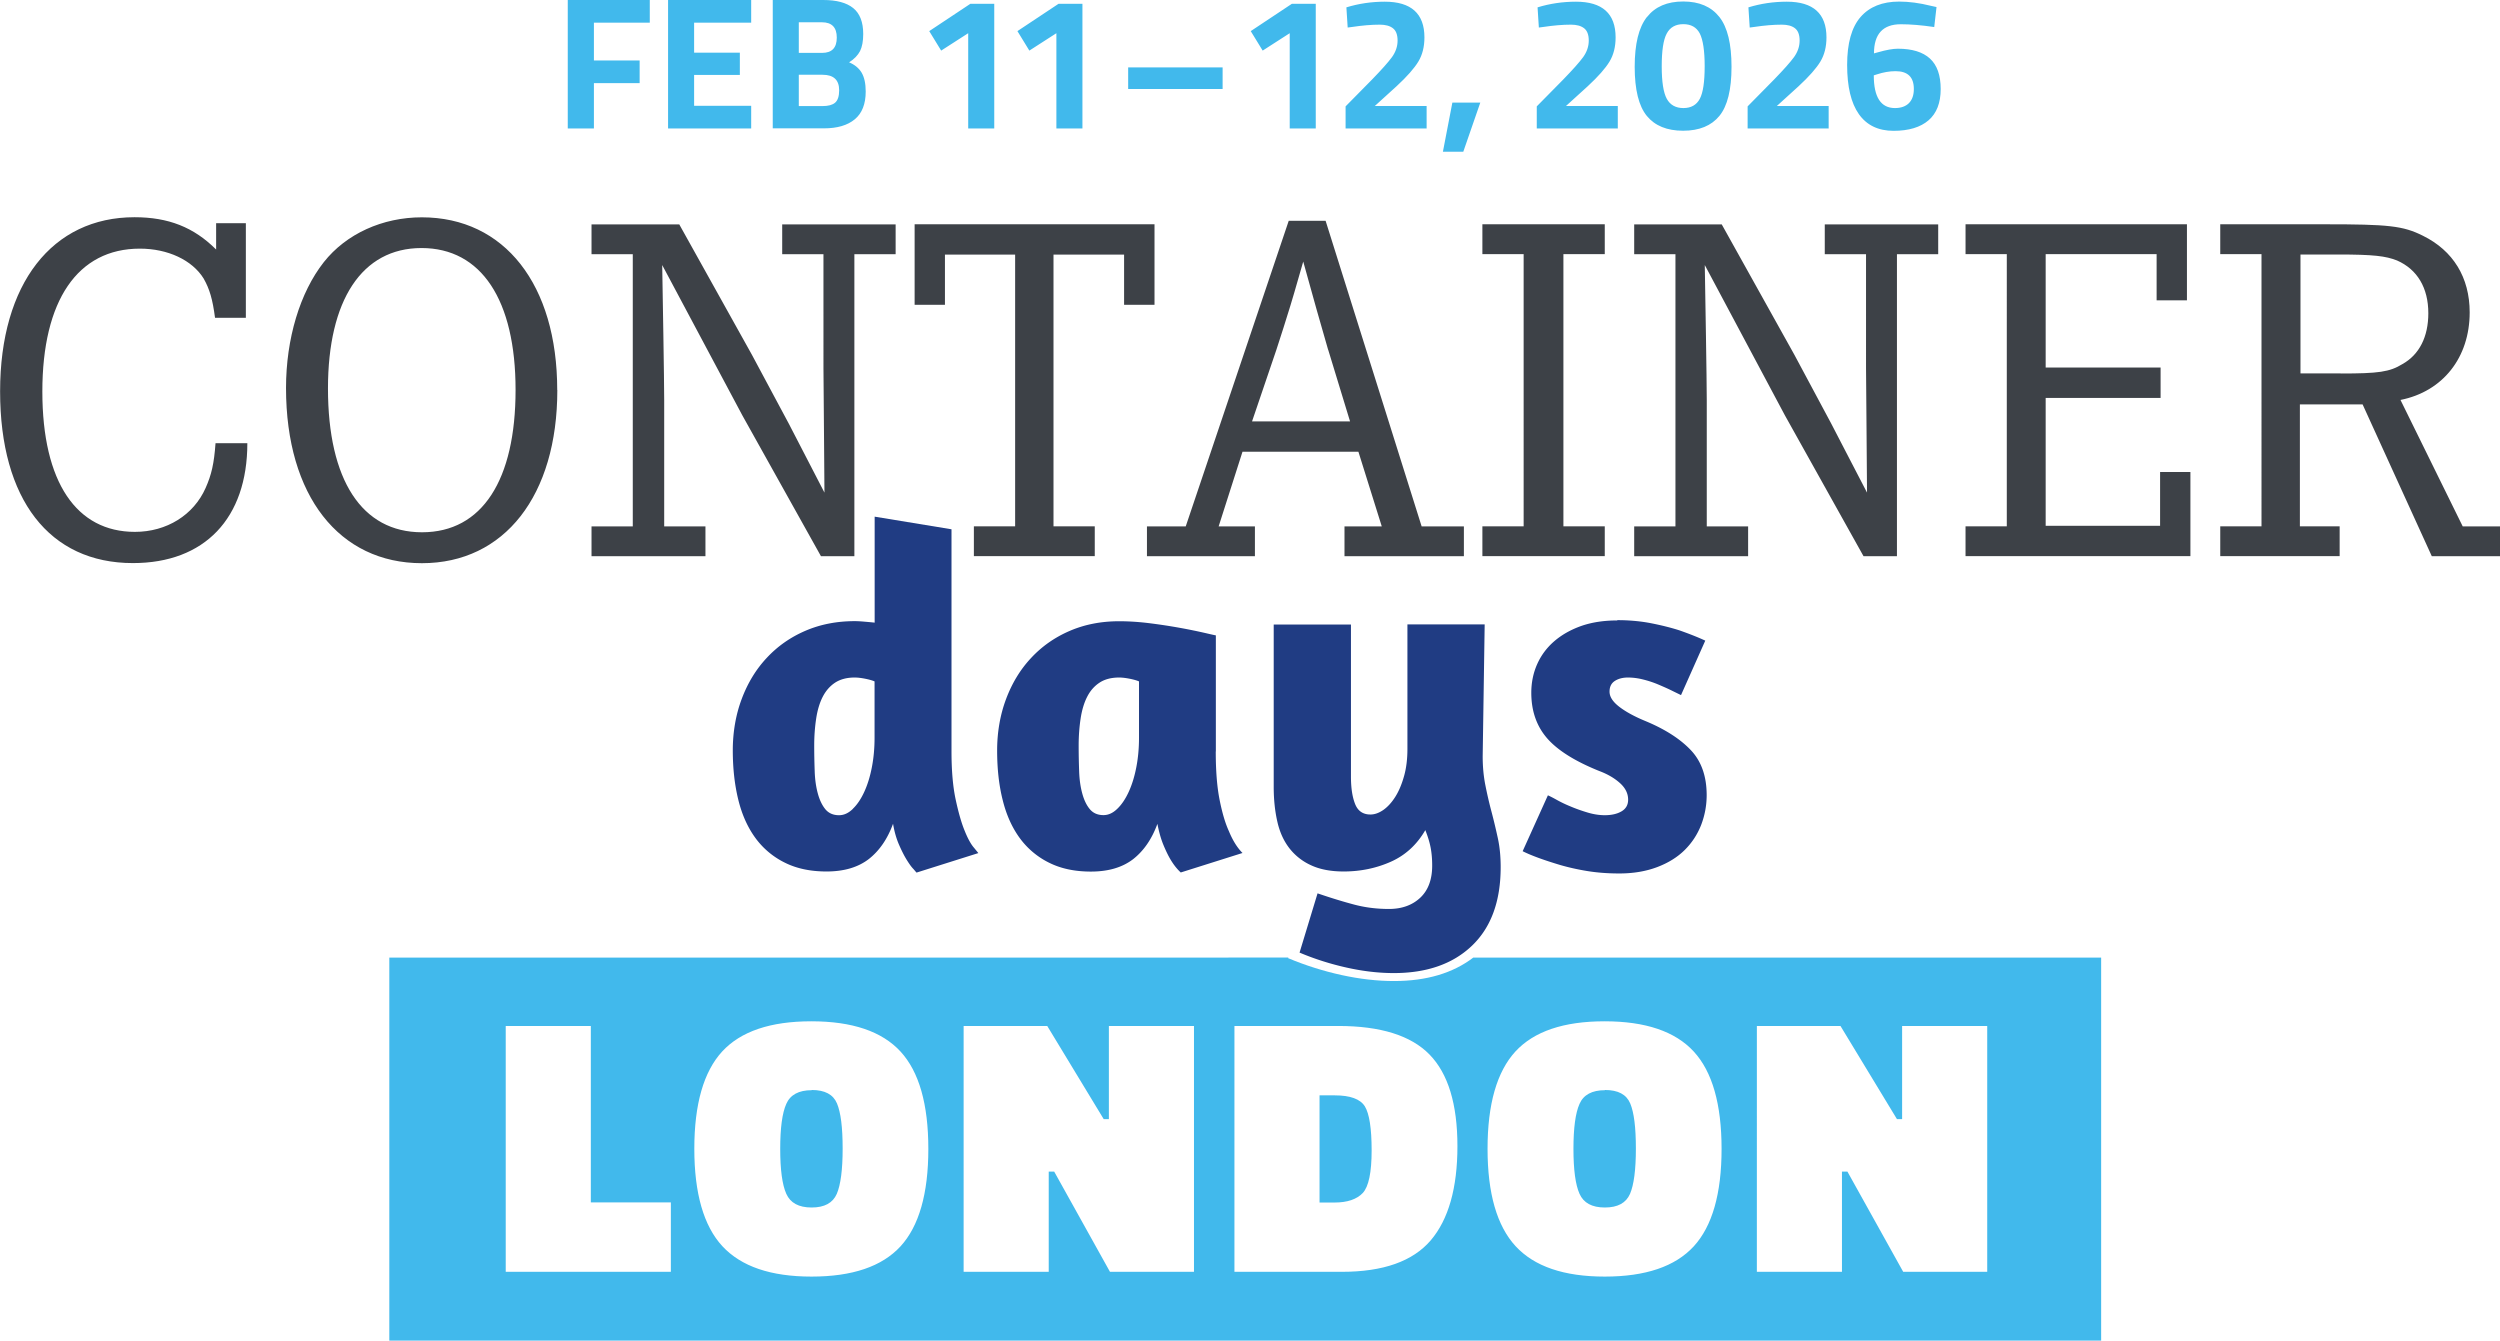
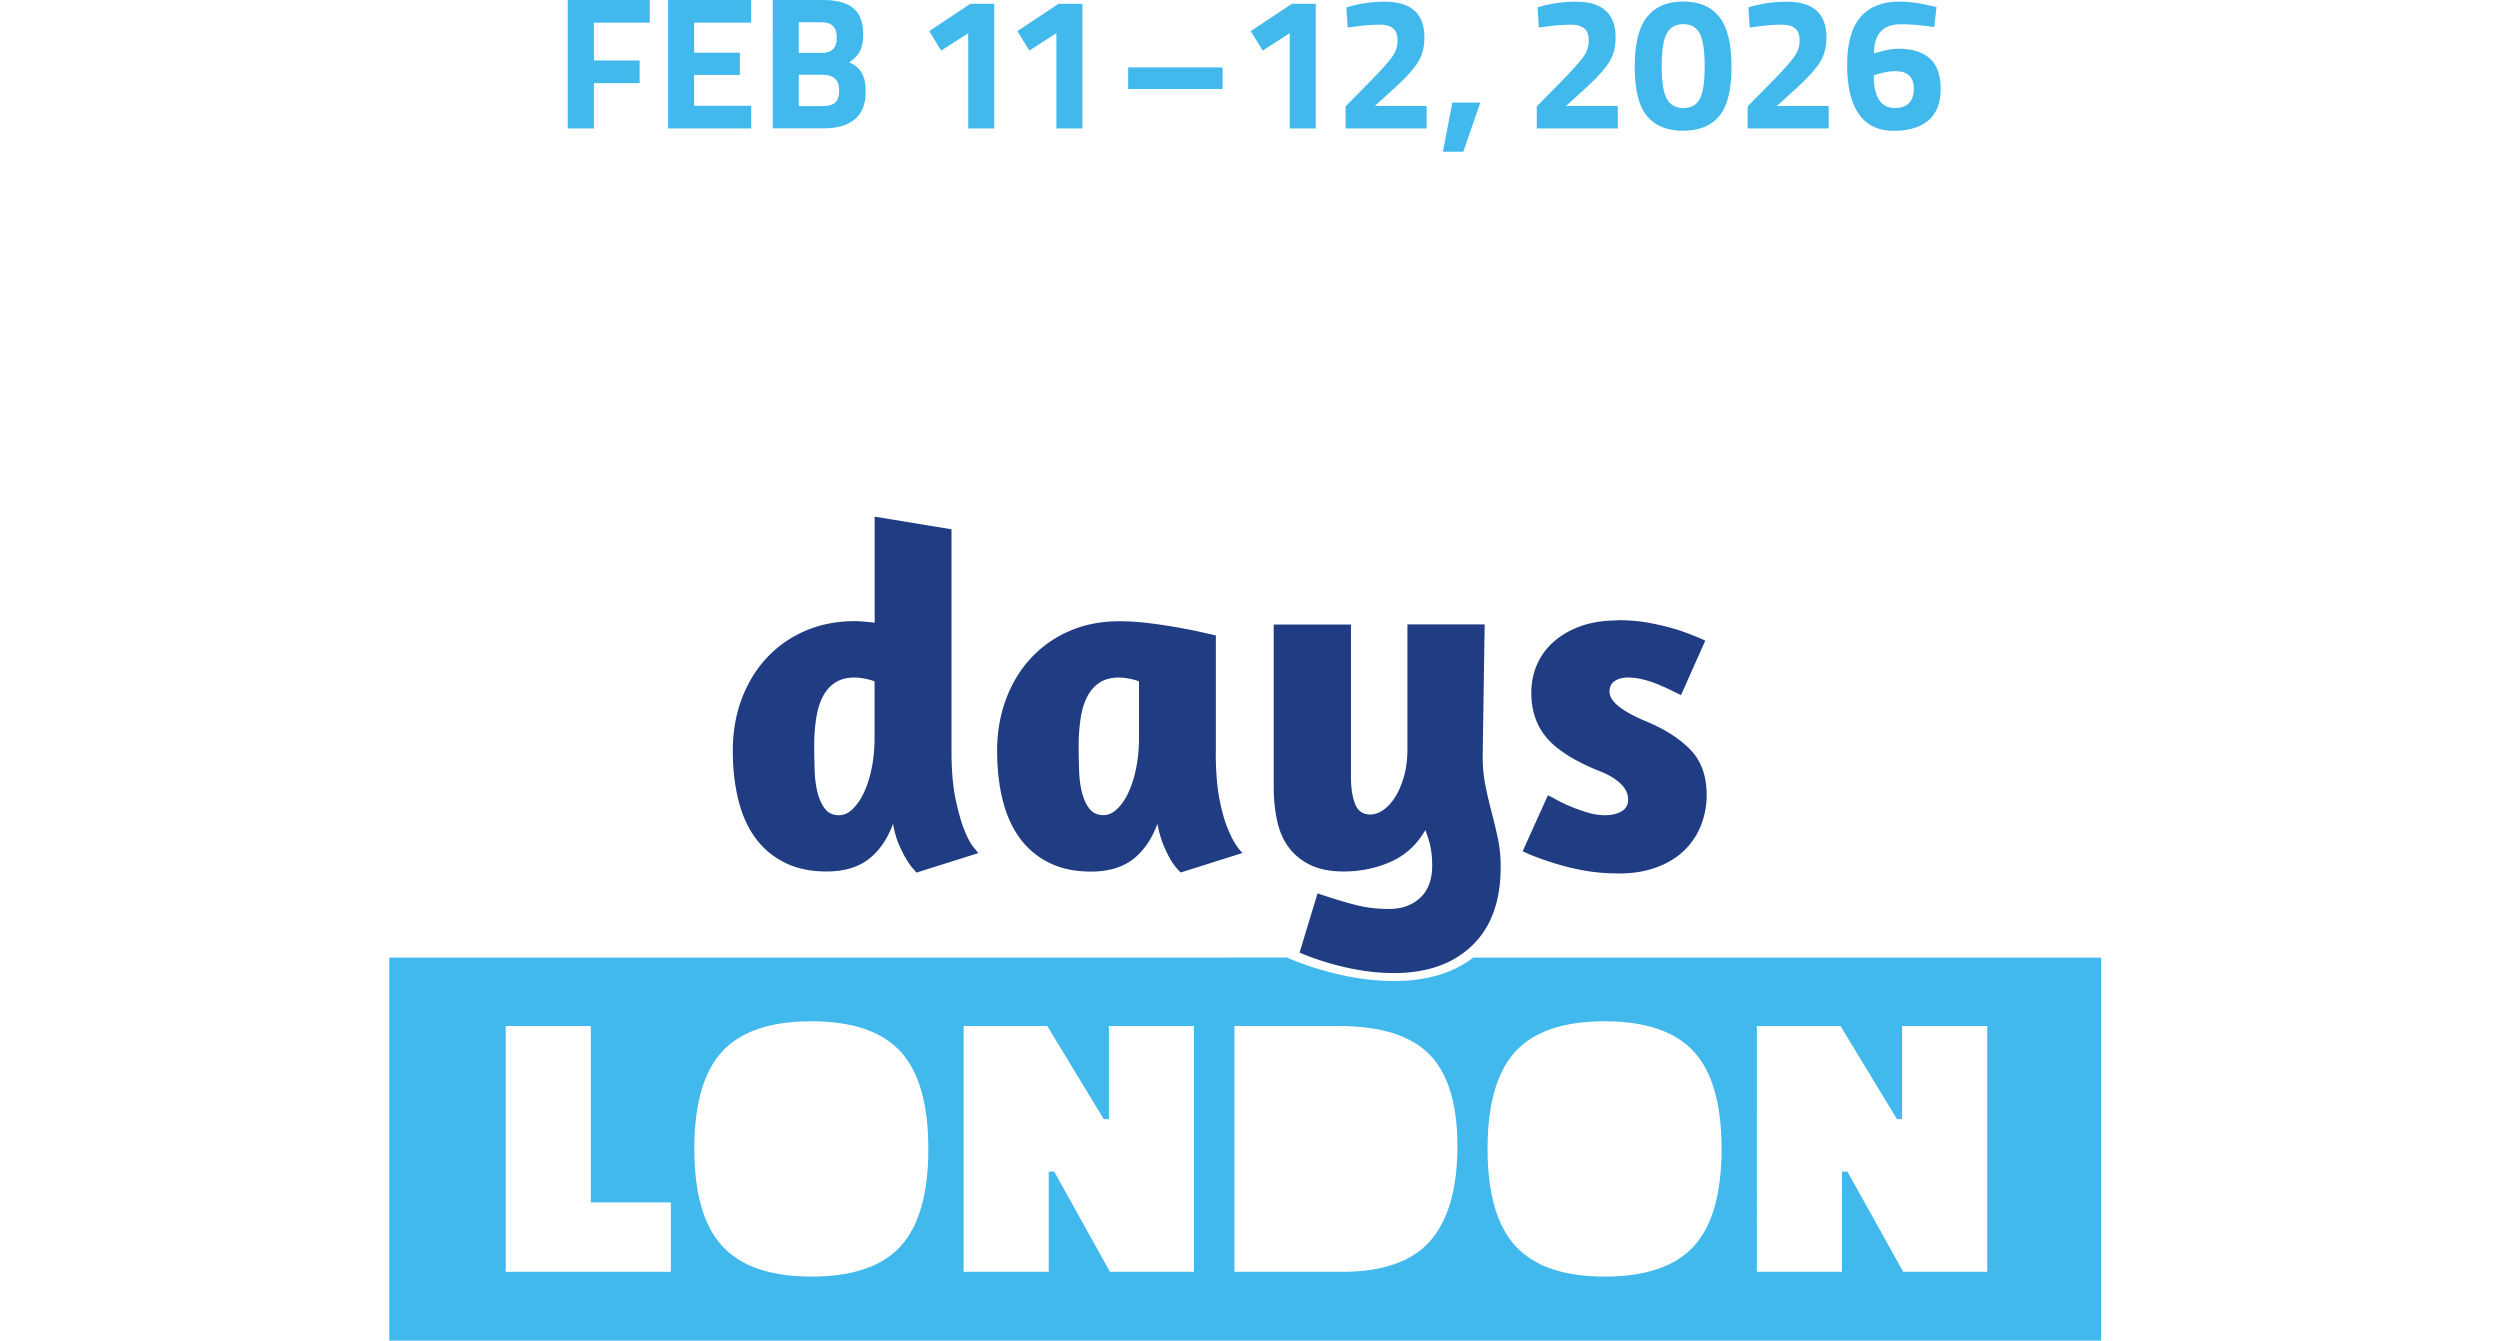
<svg xmlns="http://www.w3.org/2000/svg" viewBox="0 0 251.47 134.84">
  <defs>
    <style>.cls-1{fill:#3d4147}.cls-2{fill:#41b9ec}.cls-3{fill:#203c83}</style>
  </defs>
  <g>
-     <path d="M24.73 22.46v9.51h-3.1c-.25-1.9-.55-2.9-1.15-3.96-1.15-1.85-3.6-3-6.41-3-6.26 0-9.81 5.21-9.81 14.37S7.71 53.5 13.57 53.5c3.2 0 5.91-1.7 7.11-4.41.6-1.35.85-2.45 1-4.51h3.2c0 7.56-4.3 12.06-11.51 12.06C4.96 56.64.01 50.23.01 39.37s5.26-17.52 13.52-17.52c3.4 0 5.96 1 8.21 3.25v-2.65h3ZM32.99 39.07c0 9.21 3.4 14.47 9.46 14.47s9.41-5.26 9.41-14.32-3.45-14.27-9.46-14.27-9.41 5.26-9.41 14.12m23.07.16c0 10.61-5.31 17.42-13.62 17.42s-13.67-6.76-13.67-17.62c0-4.96 1.4-9.61 3.8-12.66 2.25-2.85 5.91-4.51 9.86-4.51 8.31 0 13.62 6.76 13.62 17.37M68.32 22.56l7.31 13.12 3.7 6.91c1.1 2.1 1.1 2.15 3.6 6.96l-.05-6.41c-.05-5.06-.05-5.11-.05-6.11V25.57h-4.15v-3h11.41v3h-4.15v30.38h-3.36l-7.91-14.17-8.06-15.12c.05 2.8.2 11.71.2 13.62v12.67h4.15v3H59.5v-3h4.15V25.57H59.5v-3h8.81ZM116.13 22.56v8.1h-3.06v-5.05h-7.1v27.33h4.15v3H97.96v-3h4.15V25.61h-7.06v5.05H92v-8.1h24.13zM133.59 35.17c-.85-2.9-1.4-4.91-2.5-8.86-1 3.45-1 3.5-1.3 4.46-.45 1.45-.9 2.9-1.4 4.41l-2.45 7.21h9.86l-2.2-7.21Zm-.25-12.96L143 52.95h4.25v3h-12.01v-3h3.75l-2.35-7.51h-11.66l-2.4 7.51h3.65v3h-10.86v-3h3.9l10.36-30.74h3.7ZM161.42 22.56v3h-4.16v27.38h4.16v3h-12.31v-3h4.15V25.56h-4.15v-3h12.31zM173.18 22.56l7.31 13.12 3.7 6.91c1.1 2.1 1.1 2.15 3.61 6.96l-.05-6.41c-.05-5.06-.05-5.11-.05-6.11V25.57h-4.15v-3h11.41v3h-4.15v30.38h-3.36l-7.91-14.17-8.06-15.12c.05 2.8.2 11.71.2 13.62v12.67h4.16v3h-11.46v-3h4.15V25.57h-4.15v-3h8.81ZM216.93 30.21v-4.65h-11.16v11.41h11.56v3.06h-11.56v12.86h11.51v-5.41h3.05v8.46h-22.62v-3h4.15V25.56h-4.15v-3h22.27v7.65h-3.05zM235.45 37.57c3.8 0 4.91-.15 6.21-.95 1.7-.95 2.6-2.75 2.6-5.11 0-2.55-1.1-4.41-3.15-5.31-1.15-.45-2.35-.6-5.96-.6h-3.75v11.96h4.05Zm-1.6-15.01c6.41 0 7.86.15 9.86 1.15 3.05 1.5 4.71 4.2 4.71 7.71 0 4.55-2.7 7.96-6.96 8.81l6.26 12.72h3.75v3h-6.86l-6.96-15.27h-6.31v12.26h4v3h-12.01v-3h4.15V25.56h-4.15v-3h10.51Z" class="cls-1" />
    <path d="M85.79 81.35c.44-.42.82-.99 1.15-1.71.33-.72.58-1.54.76-2.47.18-.93.27-1.91.27-2.96v-5.67c-.23-.1-.55-.19-.95-.27-.41-.08-.76-.12-1.05-.12-.78 0-1.43.17-1.96.51-.52.34-.94.82-1.25 1.42-.31.6-.53 1.33-.66 2.18-.13.85-.2 1.76-.2 2.74 0 .91.02 1.79.05 2.62.03.83.14 1.57.32 2.22.18.65.43 1.17.76 1.57.33.39.78.59 1.37.59.49 0 .95-.21 1.39-.64m6.38 6.39-.29-.34c-.2-.2-.42-.51-.68-.93-.26-.42-.52-.94-.78-1.54-.26-.6-.46-1.3-.59-2.08-.56 1.53-1.37 2.71-2.44 3.55-1.08.83-2.49 1.25-4.25 1.25-1.6 0-2.99-.29-4.18-.88A8.062 8.062 0 0 1 76 84.31c-.78-1.06-1.36-2.34-1.73-3.84-.37-1.5-.56-3.16-.56-4.99s.3-3.59.9-5.18c.6-1.6 1.44-2.98 2.52-4.13 1.08-1.16 2.36-2.06 3.86-2.71 1.5-.65 3.16-.98 4.99-.98.29 0 .61.02.95.05.34.03.69.06 1.05.1V51.97l7.73 1.27v22.35c0 1.92.14 3.54.42 4.84.28 1.3.58 2.36.91 3.15.32.8.64 1.36.93 1.69l.44.54-6.21 1.96ZM112.39 81.35c.44-.42.82-.99 1.15-1.71.33-.72.58-1.54.76-2.47.18-.93.27-1.91.27-2.96v-5.67c-.23-.1-.55-.19-.95-.27-.41-.08-.76-.12-1.05-.12-.78 0-1.44.17-1.96.51-.52.34-.94.81-1.25 1.42-.31.6-.53 1.33-.66 2.18-.13.85-.2 1.76-.2 2.74 0 .91.02 1.79.05 2.62.03.83.14 1.57.32 2.22.18.65.43 1.17.76 1.56.33.39.78.59 1.37.59.49 0 .95-.21 1.39-.64m9.9-5.77c0 1.96.13 3.59.39 4.89.26 1.3.57 2.35.93 3.13.39.95.85 1.68 1.37 2.2l-6.21 1.96c-.36-.33-.68-.73-.98-1.22-.26-.42-.51-.94-.76-1.54-.25-.6-.45-1.31-.61-2.13-.56 1.53-1.37 2.71-2.44 3.55-1.08.83-2.49 1.25-4.25 1.25-1.6 0-2.99-.29-4.18-.88a8.062 8.062 0 0 1-2.96-2.47c-.78-1.06-1.36-2.34-1.73-3.84-.38-1.5-.56-3.16-.56-4.99s.3-3.58.9-5.18c.6-1.6 1.44-2.98 2.52-4.13 1.08-1.16 2.36-2.06 3.86-2.71 1.5-.65 3.16-.98 4.99-.98 1.01 0 2.08.07 3.23.22a56.586 56.586 0 0 1 5.5.98c.64.15.97.22 1 .22V75.6ZM149.14 76.07c0 1.04.09 2.01.27 2.91.18.9.38 1.78.61 2.64.23.87.44 1.75.64 2.67.2.91.29 1.89.29 2.93 0 3.42-.96 6.06-2.88 7.9-1.92 1.84-4.55 2.76-7.87 2.76-1.5 0-3.06-.18-4.69-.54-1.63-.36-3.23-.86-4.79-1.52l1.81-5.96c1.43.49 2.69.87 3.76 1.15 1.08.28 2.22.42 3.42.42 1.3 0 2.35-.38 3.15-1.13s1.2-1.83 1.2-3.23c0-.65-.05-1.25-.15-1.78-.1-.54-.28-1.13-.54-1.79-.85 1.47-2.01 2.53-3.47 3.18s-3.05.98-4.74.98c-1.27 0-2.36-.2-3.25-.61a5.77 5.77 0 0 1-2.2-1.71c-.57-.73-.98-1.62-1.22-2.67-.24-1.04-.37-2.22-.37-3.52V62.82h7.77v15.3c0 1.14.14 2.06.42 2.76.28.7.79 1.05 1.54 1.05.42 0 .85-.15 1.3-.46.44-.31.84-.75 1.2-1.32.36-.57.65-1.26.88-2.08.23-.81.34-1.73.34-2.74V62.81h7.77l-.2 13.25ZM162.68 62.38c1.24 0 2.39.11 3.45.32 1.06.21 2 .45 2.81.71.94.33 1.81.67 2.59 1.03l-2.44 5.48c-.26-.13-.6-.29-1-.49-.41-.2-.85-.39-1.32-.59a10 10 0 0 0-1.49-.49 6.29 6.29 0 0 0-1.52-.2c-.52 0-.96.11-1.32.34-.36.23-.54.59-.54 1.08 0 .52.33 1.03 1 1.54.67.51 1.56.99 2.66 1.44 1.96.82 3.46 1.79 4.52 2.91 1.06 1.12 1.59 2.63 1.59 4.52 0 1.04-.19 2.05-.56 3.01-.38.96-.93 1.8-1.66 2.52-.73.72-1.65 1.29-2.76 1.71-1.11.42-2.38.64-3.81.64-1.14 0-2.21-.08-3.2-.24-.99-.16-1.91-.37-2.74-.61-.83-.25-1.57-.49-2.22-.73-.65-.24-1.17-.46-1.56-.66L155.7 80c.16.07.45.21.86.44s.88.46 1.42.68c.54.23 1.11.43 1.71.61.6.18 1.18.27 1.73.27.68 0 1.25-.13 1.69-.39.44-.26.66-.65.66-1.17 0-.62-.27-1.17-.81-1.66s-1.23-.9-2.08-1.22c-2.44-.98-4.2-2.08-5.26-3.3-1.06-1.22-1.59-2.75-1.59-4.57 0-1.04.2-2 .59-2.88.39-.88.96-1.65 1.71-2.3.75-.65 1.65-1.16 2.71-1.54 1.06-.37 2.27-.56 3.64-.56" class="cls-3" />
-     <path d="M161.44 109.66c-1.3 0-2.16.46-2.56 1.38-.41.92-.61 2.43-.61 4.52s.2 3.6.61 4.52c.41.92 1.25 1.38 2.55 1.38s2.13-.46 2.53-1.37c.39-.91.59-2.43.59-4.56s-.19-3.64-.57-4.54c-.38-.9-1.22-1.35-2.53-1.35ZM81.65 109.66c-1.3 0-2.16.46-2.56 1.38-.41.92-.61 2.43-.61 4.52s.2 3.6.61 4.52c.41.92 1.25 1.38 2.55 1.38s2.13-.46 2.53-1.37c.39-.91.59-2.43.59-4.56s-.19-3.64-.57-4.54c-.38-.9-1.22-1.35-2.53-1.35ZM134.24 110.18h-1.51v10.78h1.51c1.28 0 2.23-.32 2.84-.96.59-.64.89-2.07.89-4.28s-.23-3.69-.68-4.43c-.46-.74-1.47-1.11-3.04-1.11Z" class="cls-2" />
    <path d="M148.21 96.31c-2.06 1.58-4.73 2.37-7.99 2.37-1.68 0-3.44-.2-5.27-.6-1.83-.4-3.63-.97-5.38-1.7l.02-.06H39.16v38.53h172.19V96.32h-63.14Zm-80.73 31.62H50.87V103.2h8.56v17.75h8.05v6.98Zm23.1-2.56c-1.87 2.03-4.85 3.04-8.95 3.04s-7.08-1.02-8.97-3.06c-1.88-2.04-2.82-5.31-2.82-9.8s.94-7.75 2.8-9.78c1.87-2.03 4.86-3.04 8.97-3.04s7.1 1.01 8.97 3.04c1.87 2.03 2.8 5.3 2.8 9.8s-.94 7.77-2.8 9.8Zm29.52 2.56h-8.45l-5.61-10.08h-.55v10.08h-8.56V103.2h8.41l5.68 9.37h.52v-9.37h8.56v24.73Zm23.81-3.16c-1.8 2.1-4.77 3.16-8.93 3.16h-10.81V103.2h10.44c4.26 0 7.32.96 9.19 2.88 1.87 1.92 2.8 4.99 2.8 9.21s-.9 7.38-2.69 9.48Zm26.46.6c-1.87 2.03-4.85 3.04-8.95 3.04s-7.09-1.02-8.97-3.06c-1.88-2.04-2.82-5.31-2.82-9.8s.94-7.75 2.8-9.78c1.87-2.03 4.86-3.04 8.97-3.04s7.1 1.01 8.97 3.04c1.87 2.03 2.8 5.3 2.8 9.8s-.94 7.77-2.8 9.8Zm29.52 2.56h-8.45l-5.61-10.08h-.55v10.08h-8.56V103.2h8.41l5.68 9.37h.52v-9.37h8.56v24.73ZM57.11 12.92V0h8.25v2.28h-5.62v3.8h4.6v2.28h-4.6v4.56h-2.62ZM67.2 12.92V0h8.36v2.28h-5.74V5.3h4.6v2.24h-4.6v3.1h5.74v2.28H67.2ZM77.73 0h5.07c1.34 0 2.35.27 3.02.81s1.01 1.41 1.01 2.61c0 .72-.11 1.3-.32 1.72-.22.42-.58.8-1.1 1.13.57.24.99.59 1.26 1.04.27.46.41 1.09.41 1.9 0 1.25-.37 2.19-1.1 2.79-.73.61-1.77.91-3.1.91h-5.15V0Zm4.94 2.24h-2.32v3.08h2.34c.99 0 1.48-.51 1.48-1.54s-.5-1.54-1.5-1.54Zm.07 5.28h-2.39v3.15h2.39c.57 0 .99-.11 1.26-.34.27-.23.41-.65.41-1.25 0-1.04-.56-1.56-1.67-1.56ZM100.01.38v12.54h-2.62V3.34l-2.72 1.75-1.2-1.96L97.61.38H100ZM108.88.38v12.54h-2.62V3.34l-2.72 1.75-1.2-1.96 4.14-2.75h2.39ZM113.48 6.78h9.5v2.17h-9.5V6.78ZM132.35.38v12.54h-2.62V3.34l-2.72 1.75-1.2-1.96 4.14-2.75h2.39ZM143.48 12.92h-8.13V10.7l2.68-2.72c.95-.98 1.61-1.72 1.99-2.24.37-.52.56-1.07.56-1.66s-.16-1-.47-1.24-.75-.36-1.32-.36c-.85 0-1.77.08-2.77.23l-.46.06-.13-2.03c1.24-.38 2.53-.57 3.86-.57 2.66 0 3.99 1.2 3.99 3.59 0 .94-.2 1.75-.61 2.43s-1.14 1.51-2.2 2.49l-2.18 1.98h5.21v2.28ZM145.14 15.26l.95-4.94h2.81l-1.71 4.94h-2.05ZM162.71 12.92h-8.13V10.7l2.68-2.72c.95-.98 1.61-1.72 1.99-2.24.37-.52.56-1.07.56-1.66s-.16-1-.47-1.24-.75-.36-1.32-.36c-.85 0-1.77.08-2.77.23l-.46.06-.13-2.03c1.24-.38 2.53-.57 3.86-.57 2.66 0 3.99 1.2 3.99 3.59 0 .94-.2 1.75-.61 2.43s-1.14 1.51-2.2 2.49l-2.18 1.98h5.21v2.28ZM165.67 1.71c.82-1.04 2.03-1.56 3.64-1.56s2.82.52 3.64 1.56c.82 1.04 1.22 2.71 1.22 5.01s-.41 3.95-1.22 4.94c-.81.99-2.03 1.49-3.65 1.49s-2.84-.5-3.65-1.49-1.22-2.64-1.22-4.94.41-3.97 1.23-5.01Zm5.8 4.95c0-1.56-.17-2.66-.49-3.29-.33-.63-.88-.94-1.66-.94s-1.34.32-1.67.95c-.34.63-.5 1.73-.5 3.29s.17 2.65.51 3.27.9.93 1.67.93 1.32-.31 1.65-.93c.33-.62.49-1.71.49-3.28ZM183.92 12.92h-8.13V10.7l2.68-2.72c.95-.98 1.61-1.72 1.99-2.24.37-.52.56-1.07.56-1.66s-.16-1-.47-1.24-.75-.36-1.32-.36c-.85 0-1.77.08-2.77.23l-.46.06-.13-2.03c1.24-.38 2.53-.57 3.86-.57 2.66 0 3.99 1.2 3.99 3.59 0 .94-.2 1.75-.61 2.43s-1.14 1.51-2.2 2.49l-2.18 1.98h5.21v2.28ZM194.56 2.72c-1.29-.19-2.41-.28-3.36-.28-1.8 0-2.7.98-2.7 2.93l.4-.11c.84-.24 1.5-.36 2-.36 1.43 0 2.51.33 3.23.99.72.66 1.08 1.68 1.08 3.07s-.41 2.44-1.22 3.14-1.99 1.06-3.52 1.06-2.7-.56-3.49-1.68-1.18-2.77-1.18-4.95.45-3.78 1.35-4.82c.9-1.03 2.19-1.55 3.88-1.55.99 0 2.05.14 3.17.42l.59.13-.23 2.01Zm-3.9 4.44c-.6 0-1.22.11-1.86.32l-.32.1c0 2.19.71 3.29 2.13 3.29.61 0 1.08-.17 1.41-.5.33-.34.49-.81.49-1.42 0-1.19-.61-1.79-1.84-1.79Z" class="cls-2" />
  </g>
</svg>